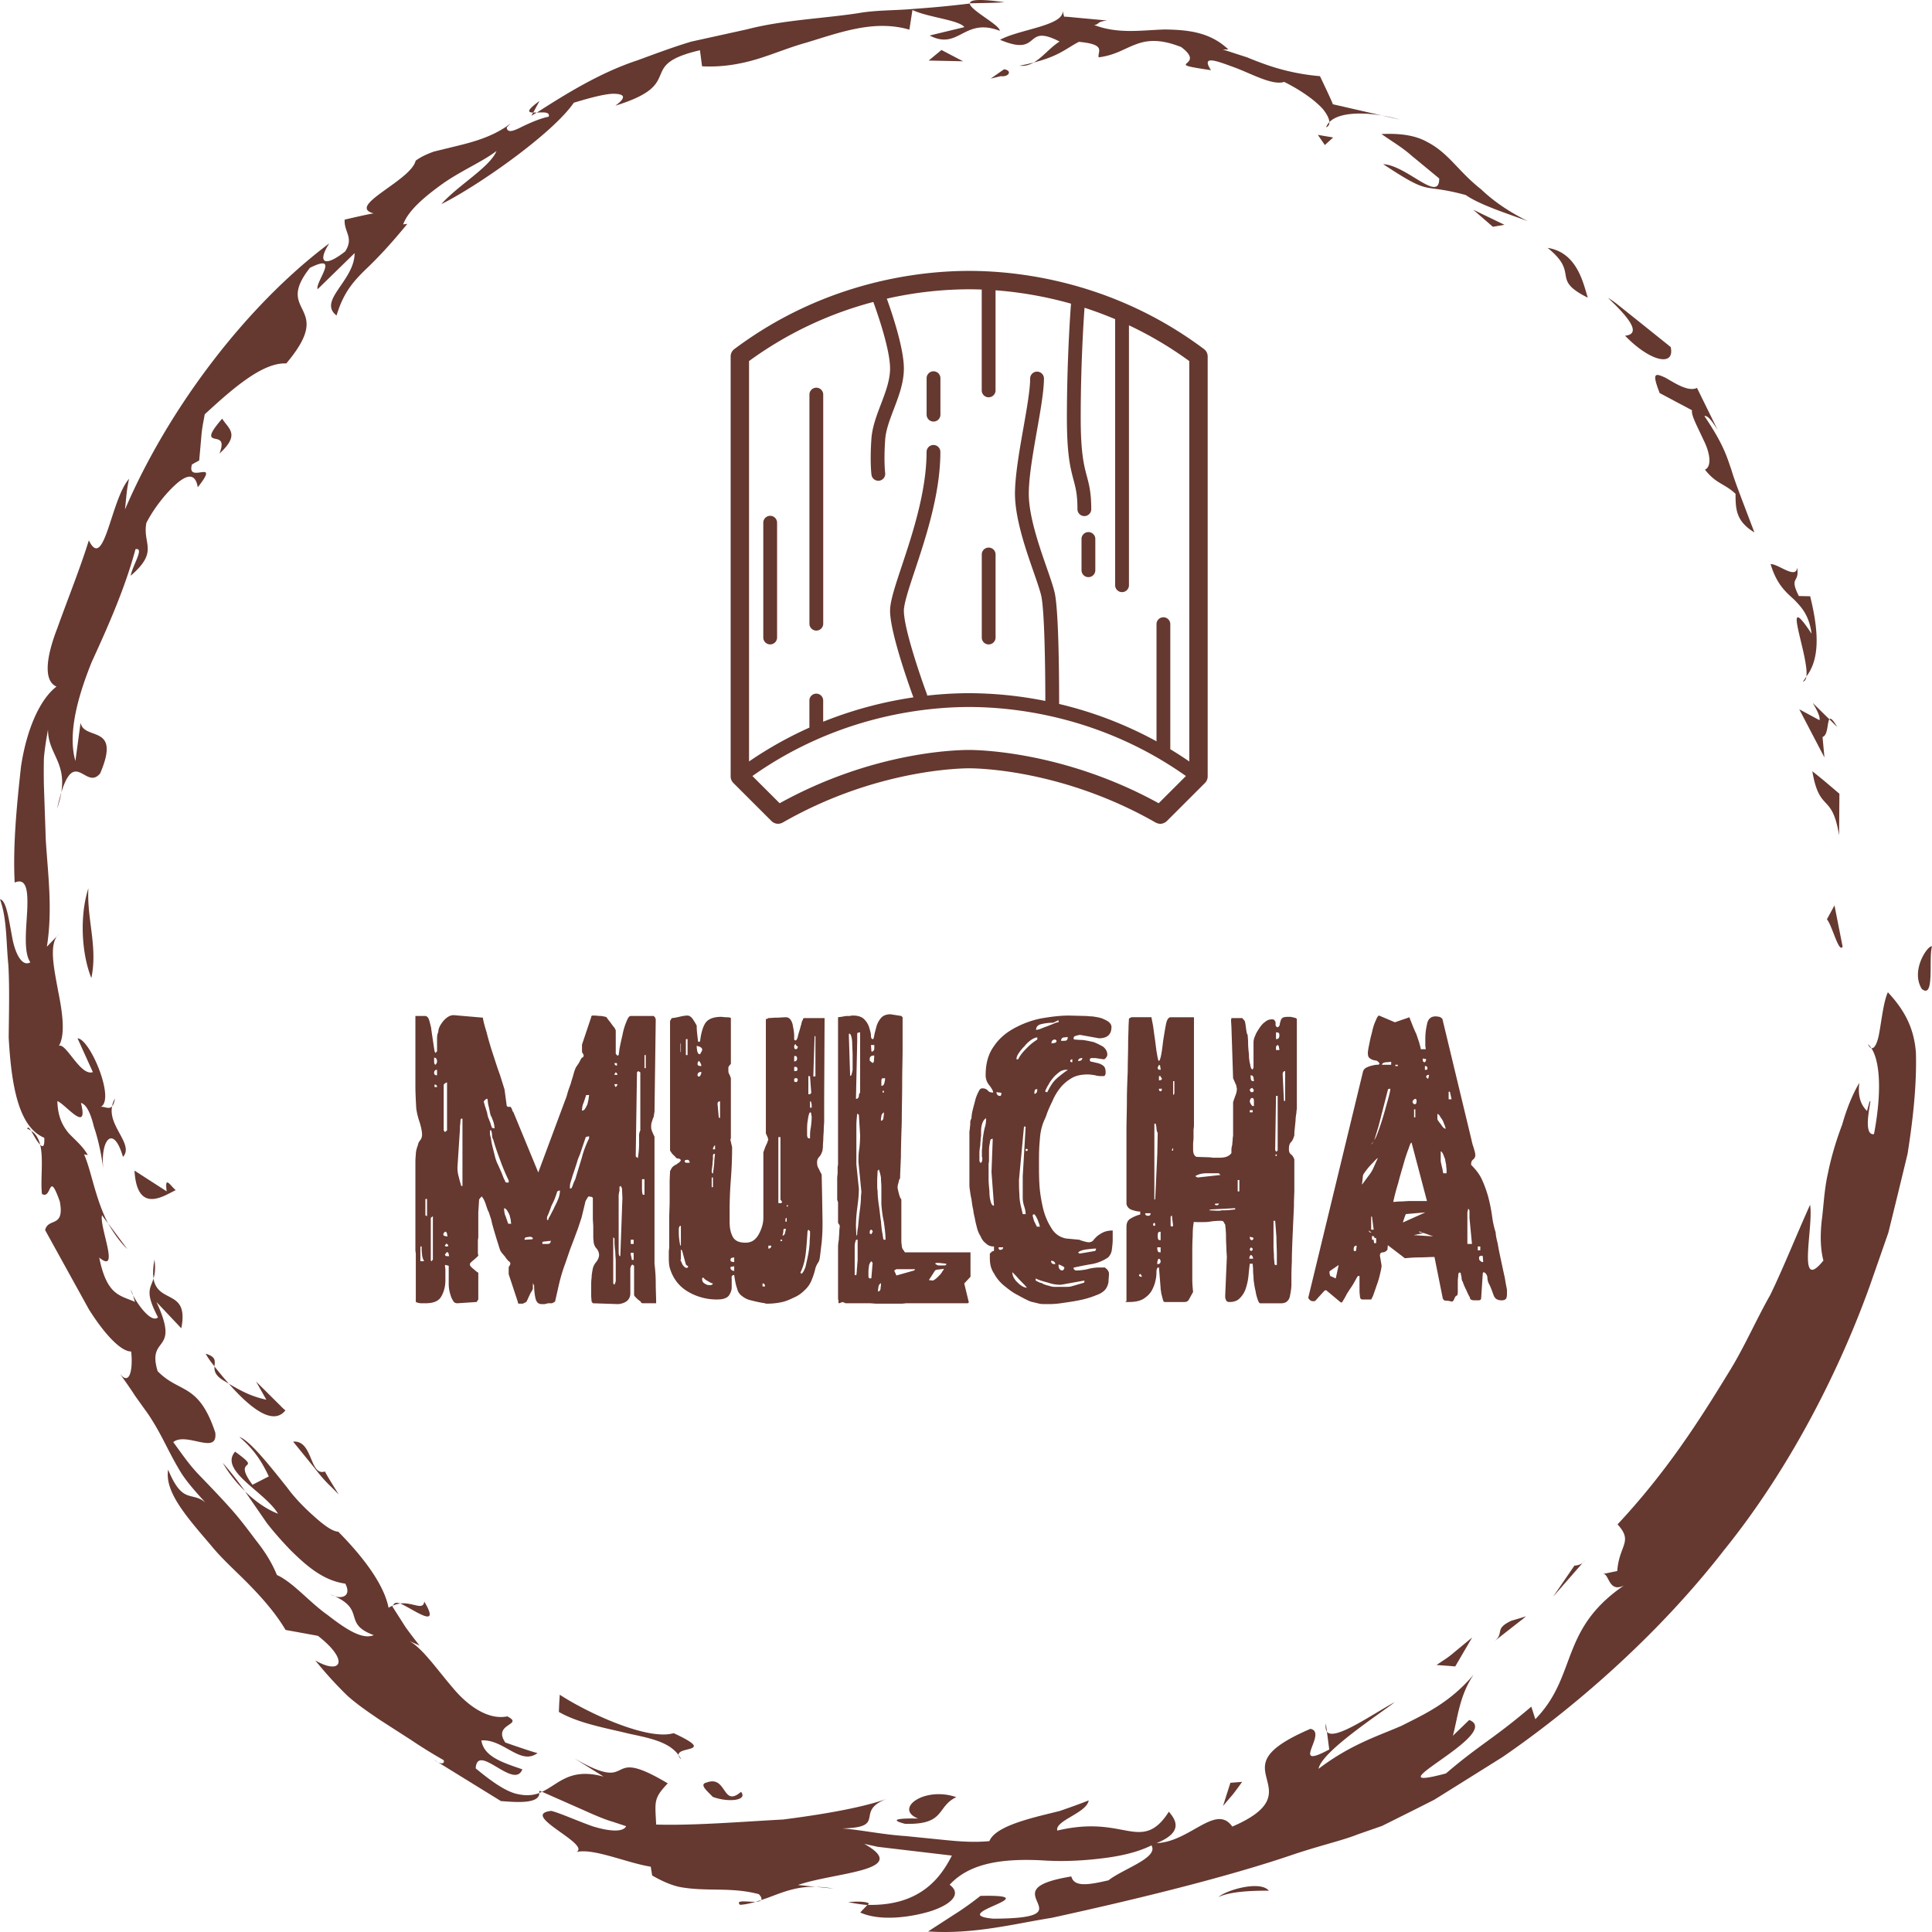
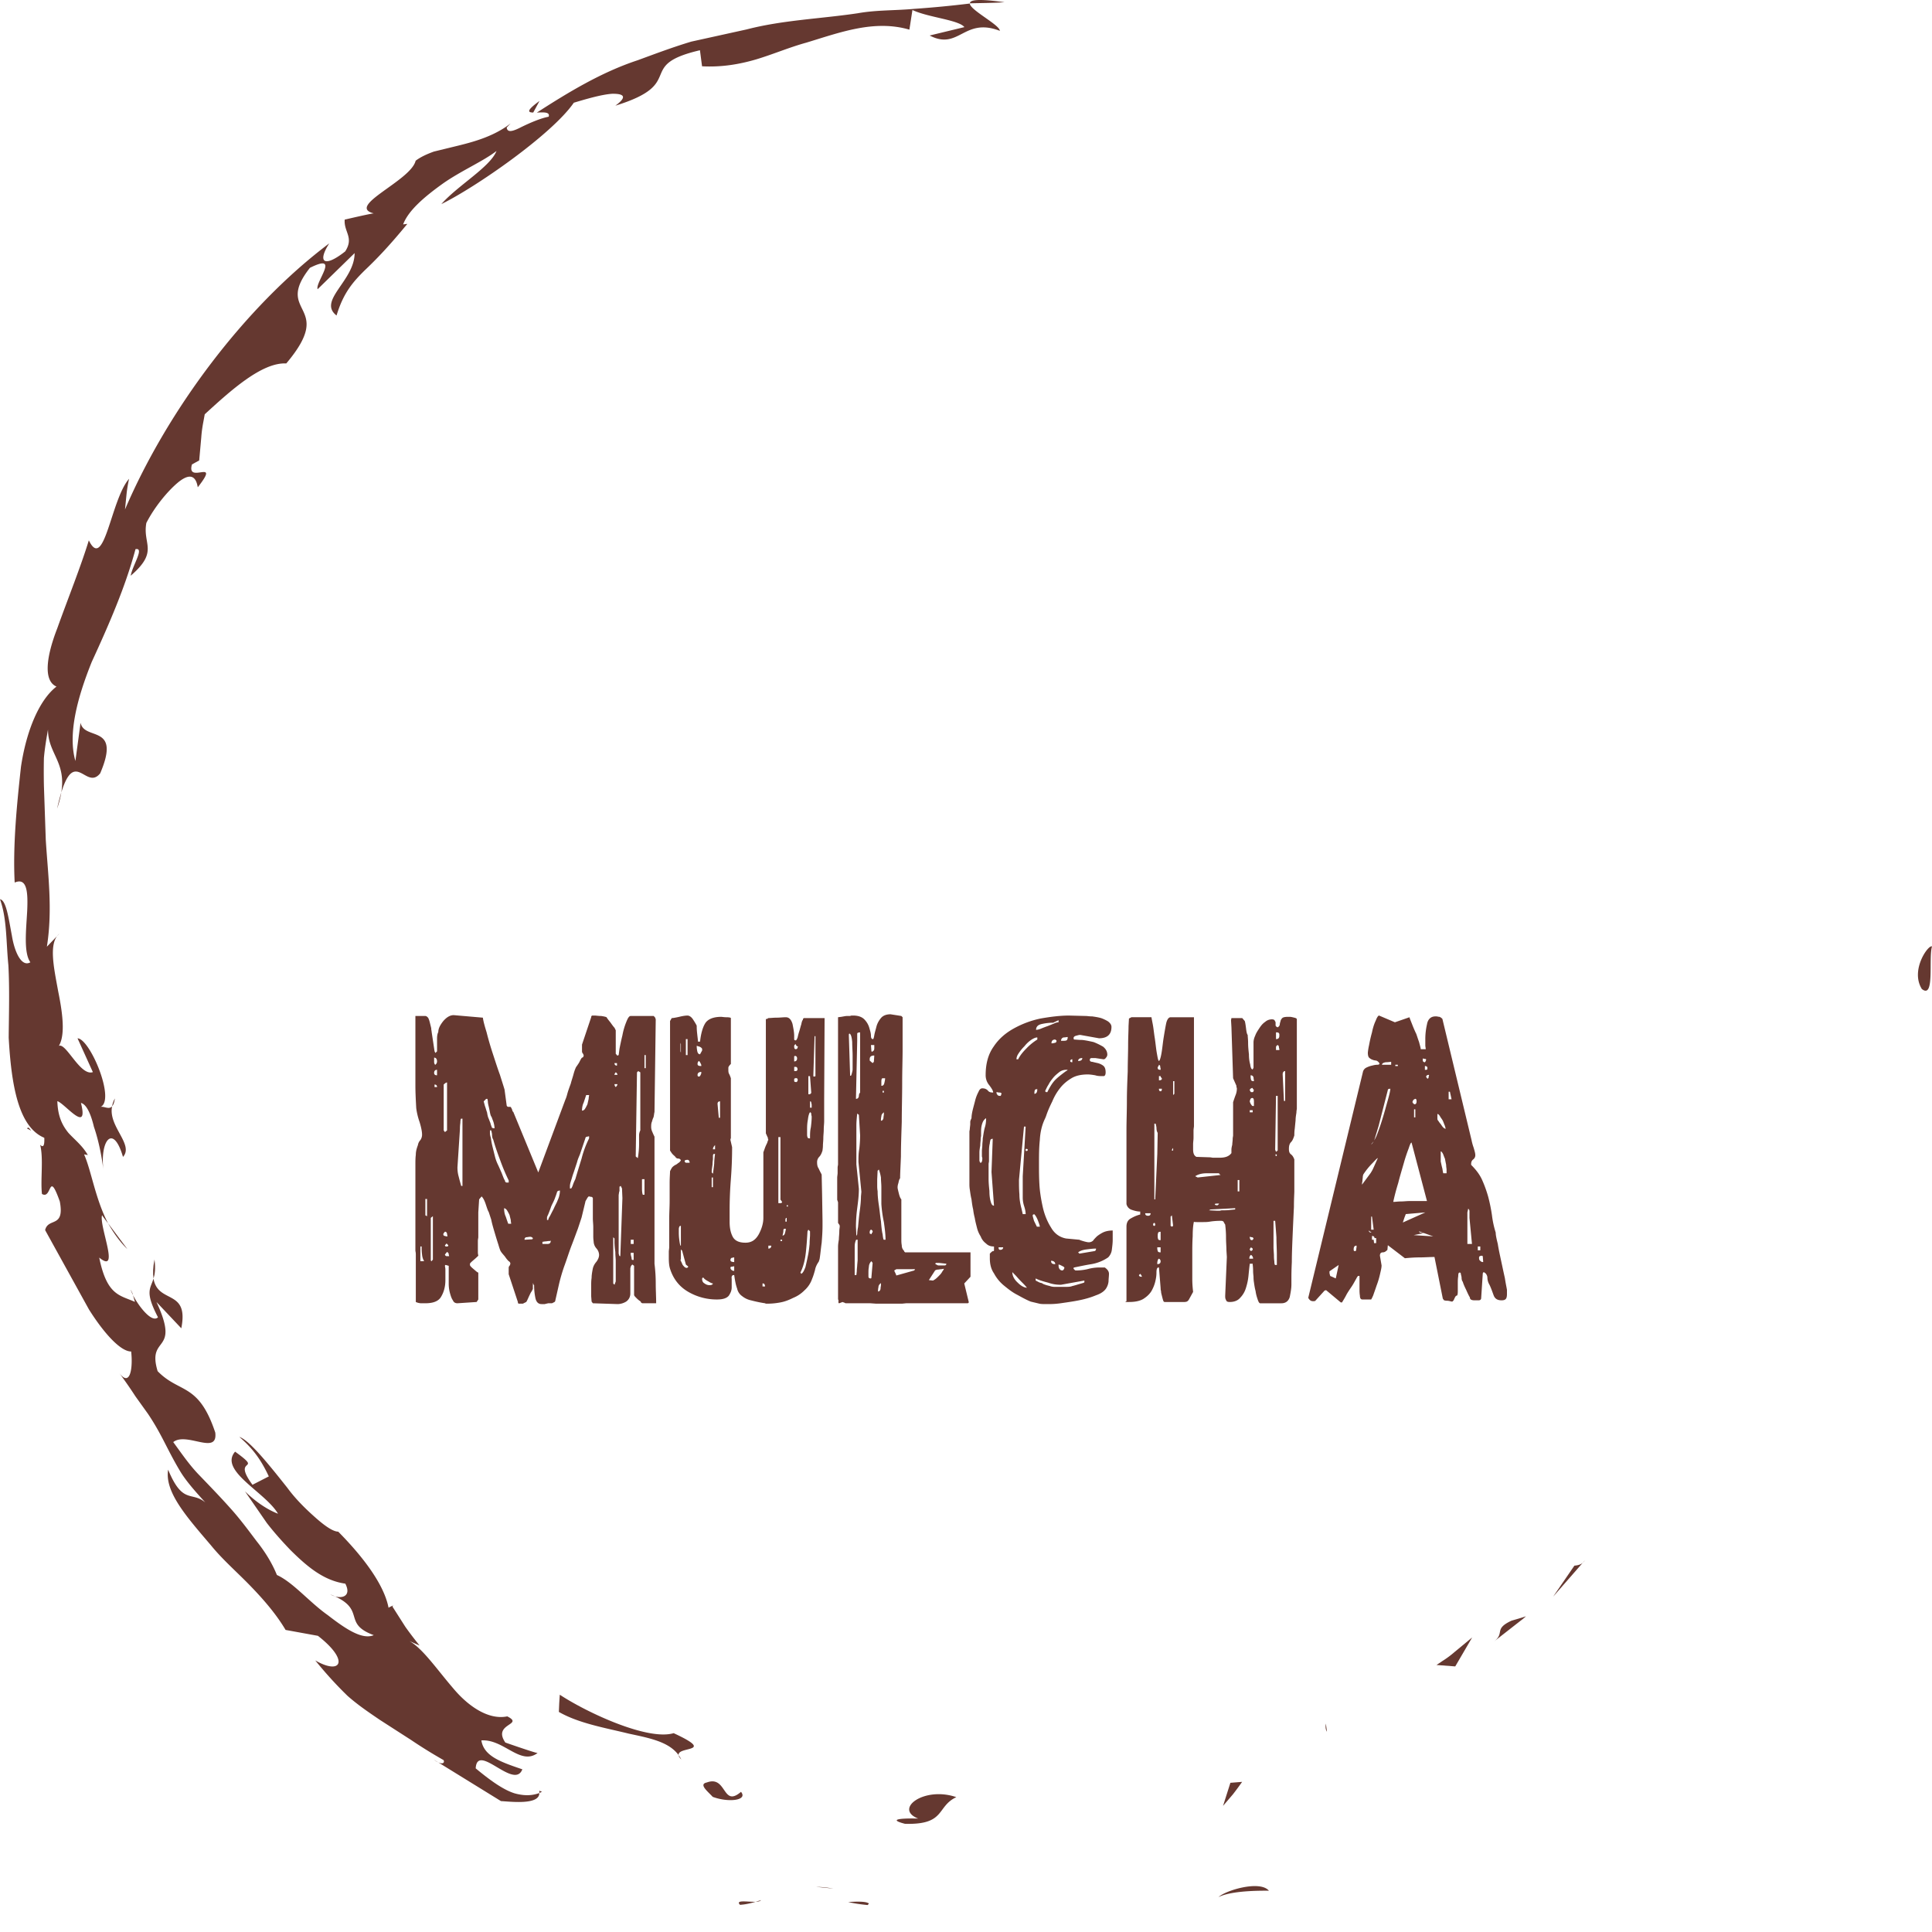
<svg xmlns="http://www.w3.org/2000/svg" width="120" height="120" viewBox="0 0 120 120" fill="none">
-   <path d="M74.968 48.444l.003-.01a.568.568 0 00.04-.206V22.14a.57.57 0 00-.228-.457c-5.64-4.226-11.56-4.857-14.586-4.857-3.027 0-8.946.631-14.587 4.857a.57.57 0 00-.228.457v26.087c0 .073.015.144.04.208l.003.008c.029.07.071.134.124.187l2.374 2.371c.003.004.008.005.011.008.05.047.106.085.168.111l.025.01a.57.57 0 00.189.036c.004 0 .007.003.01.003.006 0 .01-.003.015-.003a.563.563 0 00.189-.037c.009-.003.017-.008.026-.012.019-.008.038-.014.055-.024 5.71-3.277 11.001-3.372 11.586-3.372.582 0 5.857.095 11.586 3.372.015.009.031.012.047.02l.047.019a.566.566 0 00.19.037.566.566 0 00.235-.055.562.562 0 00.167-.112h.001l2.375-2.372v-.001a.57.57 0 00.123-.185zM54.244 18.755c.266.731 1.04 2.957 1.04 4.133 0 .729-.29 1.49-.571 2.226-.263.69-.535 1.404-.587 2.123-.102 1.436-.001 2.219.003 2.251a.428.428 0 00.85-.112c-.001-.008-.094-.74.002-2.078.043-.593.28-1.218.533-1.88.308-.808.627-1.644.627-2.53 0-1.276-.751-3.485-1.06-4.337a23.427 23.427 0 015.116-.583c.24 0 .504.006.78.016v6.263a.428.428 0 00.858 0v-6.216c1.322.098 2.93.335 4.69.831 0 .006-.004.01-.004.016-.002.031-.254 3.183-.254 7.08 0 2.294.218 3.115.41 3.84.137.515.245.923.245 1.828a.429.429 0 00.858 0c0-1.017-.133-1.518-.274-2.048-.179-.674-.381-1.438-.381-3.62 0-3.355.187-6.147.237-6.842.621.2 1.256.435 1.902.708v16.545a.429.429 0 00.857 0V20.206a22.888 22.888 0 013.748 2.221v24.87a24.04 24.04 0 00-1.18-.762V38.74a.429.429 0 00-.856 0v7.305a24.21 24.21 0 00-6.049-2.321c.002-1.294-.012-5.815-.284-6.944-.094-.39-.276-.917-.489-1.526-.483-1.389-1.145-3.29-1.111-4.706.025-1.067.272-2.467.51-3.821.222-1.26.432-2.449.432-3.236a.429.429 0 00-.857 0c0 .712-.204 1.866-.419 3.088-.244 1.385-.496 2.818-.523 3.949-.037 1.57.654 3.557 1.16 5.007.204.588.38 1.096.464 1.445.216.9.26 4.651.26 6.557a24.391 24.391 0 00-4.73-.482c-.719 0-1.605.038-2.609.15-.004-.028-.003-.055-.013-.082-.399-1.072-1.434-4.093-1.434-5.186 0-.455.318-1.41.686-2.516.667-2.008 1.581-4.757 1.581-7.353a.428.428 0 00-.857 0c0 2.457-.889 5.13-1.538 7.083-.423 1.273-.729 2.192-.729 2.786 0 1.356 1.215 4.738 1.449 5.378-1.658.243-3.58.699-5.604 1.513v-1.345a.429.429 0 00-.856 0v1.711a23.877 23.877 0 00-3.749 2.102v-24.87a23.024 23.024 0 017.72-3.671zM48.425 49.89l-1.692-1.69c5.248-3.71 10.655-4.287 13.464-4.287 2.808 0 8.215.576 13.463 4.287l-1.692 1.691c-5.837-3.213-11.17-3.31-11.771-3.31-.983 0-6.081.165-11.772 3.31z" fill="#653830" />
-   <path d="M50.703 39.167a.428.428 0 00.429-.428v-14.23a.428.428 0 00-.857 0v14.23c0 .236.192.428.428.428zM67.604 35.848a.429.429 0 00.428-.428v-1.963a.429.429 0 00-.857 0v1.963c0 .236.192.428.429.428zM61.409 40.026a.429.429 0 00.428-.428V34.44a.428.428 0 00-.857 0v5.16c0 .236.192.427.429.427zM57.983 26.184a.428.428 0 00.428-.428v-2.265a.428.428 0 00-.857 0v2.265c0 .236.192.428.428.428zM47.837 40.025a.428.428 0 00.429-.428v-7.13a.428.428 0 00-.857 0v7.13c0 .236.192.428.428.428zM1.936 70.242c.152.262.37.685.562.857-.107-.38-.26-.68-.562-.857zM33.01 7.19l.33-.202h-.224l-.106.202z" fill="#653830" />
  <path d="M33.12 6.99l.39-.72c-.843.614-.72.715-.39.72zM6.714 75.983c.335.586.722 1.142 1.196 1.599l-1.196-1.6zM6.964 68.712c.077-.087.133-.23.172-.482a1.412 1.412 0 00-.172.482zM47.272 118.022c-.115.034-.224.069-.334.101.163-.006.277-.035.334-.101zM52.684 118.139c.438.1.825.15 1.206.187l.083-.092c-.19-.164-.918-.117-1.288-.095zM50.686 117.195l1.073.108a6.874 6.874 0 00-1.073-.108zM82.42 107.56l-.068-.504c-.036.245-.005.402.069.504zM45.963 118.312c.338-.02.655-.096.972-.188-.504.014-1.282-.139-.972.188zM1.686 70.104c.1.03.167.08.244.128-.108-.17-.197-.262-.244-.128zM8.256 80.437l-.022-.095c-.178-.384-.13-.227.022.095zM60.242.206c.715-.02 1.432-.017 2.15-.067-1.64-.231-2.148-.15-2.15.067z" fill="#653830" />
  <path d="M29.546 109.836c.096-1.641 2.396 1.382 2.897.059-1.348-.457-2.387-.816-2.545-1.795 1.393-.097 2.426 1.592 3.496.779-.02.049-2.007-.647-2.007-.647-.823-1.201 1.206-1.078.12-1.625-1.128.234-2.388-.577-3.372-1.76-1.003-1.167-1.882-2.458-2.706-2.918l.634.279s-.464-.566-.887-1.165l-.795-1.247c0-.045.04-.044.047-.076-.097.039-.195.075-.294.14-.273-1.405-1.506-3.087-3.126-4.726-.318-.005-.8-.334-1.368-.832-.565-.497-1.243-1.14-1.794-1.894-1.16-1.461-2.34-2.937-2.98-3.161.77.67 1.297 1.315 1.83 2.455l-1.014.52c-1.34-1.823.76-.726-1.08-2.057-1.025 1.183 1.876 2.509 2.666 3.856-.615-.237-1.335-.689-2.053-1.391l1.35 1.956c.472.613.981 1.175 1.483 1.699 1.032 1.02 2.056 1.89 3.399 2.078.439.842-.317 1.015-.934.666 2.338.922.67 1.787 2.702 2.533-.716.304-1.746-.382-2.855-1.242-1.155-.814-2.145-2.03-3.162-2.495-.306-.755-.745-1.454-1.276-2.12-.512-.68-1.038-1.393-1.645-2.06-.6-.673-1.24-1.333-1.873-1.992-.641-.652-1.136-1.393-1.644-2.082.825-.657 2.786.853 2.61-.593-1.039-3.12-2.221-2.413-3.58-3.812-.685-2.274 1.447-1.022-.07-4.294l1.54 1.631c.489-2.47-1.45-1.486-1.727-3.087-.18.629-.564.791.28 2.404-.402.391-1.247-.768-1.55-1.371 0 0 .113.42.124.416-.956-.427-1.744-.394-2.225-2.754 1.332 1.088-.027-1.97.178-2.637-.018.007.374.515.374.515-.796-1.524-1.044-3.29-1.492-4.288l.232.039c-.332-.579-.795-.93-1.205-1.376-.369-.454-.66-1.01-.687-1.969.462.136 1.964 2.099 1.466.11.344.085.615.68.804 1.48.272.785.483 1.777.592 2.695-.223-1.845.604-2.924 1.215-.822.696-.775-.942-1.9-.675-3.146-.217.253-.554-.067-.795.066 1.1-.256-.56-4.264-1.353-4.285l.952 2.098c-.87.309-1.877-2.384-2.25-1.445.576-.6.403-2.06.1-3.553-.272-1.492-.62-3.027.067-3.598l-.773.807c.367-2.321.067-4.455-.069-6.645l-.115-3.34c-.011-.57-.014-1.151 0-1.74.05-.581.148-1.166.253-1.765-.002 1.72 1.52 2.142.565 4.918.971-4.327 1.72-1.01 2.677-2.196 1.325-3.098-.997-2-1.218-3.143l-.322 2.376c-.473-1.66.1-3.878 1.015-6.153 1.035-2.25 2.09-4.65 2.718-7.004.581-.115-.182.997-.298 1.65 1.774-1.53.722-1.938.973-3.281.51-.994 1.309-1.955 1.932-2.484.629-.527 1.12-.592 1.261.272 1.48-1.89-.723-.137-.362-1.42l.451-.248.13-1.444c.025-.37.083-.723.134-.983l.08-.44c1.619-1.483 3.557-3.238 5.064-3.157 3.12-3.699-.823-3.031 1.469-5.939 1.938-.967.308.896.478 1.328l2.298-2.243c0 1.716-2.315 2.957-1.122 3.876.423-1.41 1.027-2.087 1.736-2.792.73-.693 1.502-1.487 2.66-2.899l-.26.032c.323-.872 1.346-1.733 2.475-2.541 1.138-.799 2.49-1.373 3.324-2.02-.395 1.001-2.395 2.133-3.426 3.3 2.112-1.03 6.866-4.319 8.228-6.297.656-.195 1.686-.507 2.37-.554.698-.014 1.012.156.21.738 4.506-1.391 1.175-2.49 5.254-3.443l.131.997c1.191.063 2.283-.115 3.34-.423C48 3.38 49.021 2.94 50.078 2.65c2.091-.633 4.22-1.446 6.406-.808L56.673.62c.966.464 2.871.61 3.227 1.064l-2.158.521c1.822.95 2.12-1.157 4.36-.29.001-.368-1.854-1.29-1.865-1.696a66.357 66.357 0 01-3.483.333c-1.157.106-2.325.065-3.471.27-2.293.344-4.644.418-6.91 1.006l-3.432.756c-1.123.336-2.224.75-3.328 1.156-2.24.738-4.284 1.973-6.27 3.254.388-.02.843-.056.735.256-.52.098-1.185.393-1.69.638-.498.256-.88.39-.915.03l.244-.252c-.984.76-2.136 1.103-3.225 1.372l-1.538.375c-.448.161-.838.342-1.138.57-.297 1.25-4.372 2.836-2.589 3.274-.022-.037-1.817.384-1.817.384-.063.764.591 1.104.032 1.973-1.32 1.045-1.744.67-.991-.498-5.25 3.94-10.045 10.363-12.687 16.528l.097-.963c.05-.483.156-.942.156-.942-1.128 1.27-1.537 5.807-2.5 3.823-.489 1.607-1.328 3.697-1.962 5.47-.683 1.756-.875 3.26-.046 3.612-1.056.814-1.868 2.705-2.207 4.987-.251 2.298-.512 4.893-.39 7.186.773-.332.83.603.776 1.77-.062 1.166-.231 2.586.198 3.182-.537.322-.982-.615-1.149-1.663C.536 57.06.389 55.91 0 55.854c.436 1.213.373 2.616.52 4.093.081 1.476.033 3.03.02 4.505.164 2.93.6 5.549 2.211 6.218.024.563-.092.597-.256.435.216.869.011 2.145.11 3.053.637.382.388-1.557 1.11.468.314 1.678-.725.978-.912 1.778l2.723 4.93c.96 1.523 1.982 2.617 2.62 2.609.114.992-.047 2.224-.72 1.362.39.532.71.998.983 1.42l.779 1.087c.44.655.734 1.202 1.021 1.758.287.555.567 1.12.976 1.803.409.683 1.068 1.407 1.957 2.37-1.089-1.453-1.66.052-2.699-2.458-.226 1.397 1.171 2.95 2.666 4.705.727.897 1.663 1.7 2.489 2.561.829.858 1.583 1.747 2.14 2.687l2.009.366c1.998 1.555 1.438 2.459-.166 1.527.7.866 1.37 1.585 2.013 2.209.673.591 1.354 1.044 2 1.485.657.423 1.288.83 1.932 1.243.632.428 1.293.838 2.026 1.256.099.217-.15.318-.604-.026l4.168 2.572c.553.026 2.395.265 2.381-.501-.408.15-.884.198-1.532.019-.635-.197-1.4-.704-2.419-1.552z" fill="#653830" />
  <path d="M33.494 111.361l.173-.064-.17-.076c.017.059-.002.095-.003.14zM9.597 78.229c-.102.504-.105.883-.06 1.182.08-.265.132-.602.06-1.182z" fill="#653830" />
-   <path d="M76.54 113.453c-1.017-1.455-2.629.953-4.704 1.027 1.797-.723 1.1-1.54.765-1.953-.868 1.364-1.624 1.358-2.621 1.179-1.006-.181-2.244-.496-4.312-.005-.148-.633 1.832-1.087 1.952-1.876-.54.22-1.162.436-1.797.658-.642.161-1.3.312-1.905.488-1.209.35-2.216.772-2.467 1.385-.995.094-1.918.014-2.778-.071l-2.405-.242c-1.5-.1-2.772-.386-3.966-.476 2.886-.059.687-1.073 2.818-1.85-1.447.526-3.825.958-6.477 1.296-2.603.139-5.543.384-7.888.314-.066-1.426-.181-1.615.721-2.558-4.135-2.474-1.799.759-5.805-1.554l1.82 1.134c-2.115-.579-2.795.474-3.825.942l2.585 1.142c.644.29 1.289.572 1.8.718l.838.276c-.183.402-1.112.313-2.094.003-.968-.343-2.02-.822-2.553-.952-2.033.226 2.472 2.048 1.566 2.555 1.037-.26 3.137.679 4.611.911l.088.546c.602.347 1.164.595 1.72.716.562.103 1.1.134 1.63.148 1.064.029 2.094-.015 3.273.295.181.189.194.297.136.367.945-.283 1.938-.867 3.412-.822l-1.115-.113c2.266-.795 7.127-.873 4.115-2.556l.838.184 1.87.221 2.738.323c-.628 1.225-1.85 3.148-5.245 3.062l-.448.475c1.221.549 3.065.31 4.34-.072 1.284-.409 2.004-1.07 1.213-1.652 1.267-1.379 3.34-1.629 5.69-1.519 1.177.085 2.401.04 3.583-.099 1.18-.129 2.317-.36 3.264-.827.456.771-1.741 1.442-2.67 2.169-1.236.285-2.136.438-2.308-.24-2.645.435-2.35 1.029-2.11 1.597.237.551.387 1.017-2.743 1.025-3.036-.278 3.655-1.513-.794-1.415 0 0-.78.629-1.594 1.137-.828.537-1.657 1.072-1.657 1.072 2.855.195 5.412-.49 7.648-.84 6.182-1.349 11.28-2.67 14.849-3.876 1.775-.608 3.254-.933 4.203-1.318l1.498-.521 2.125-1.061 1.115-.564 1.25-.779 2.992-1.873c4.257-2.922 9.544-7.422 13.76-12.855 4.325-5.354 7.331-11.61 9.052-16.415.423-1.21.81-2.317 1.152-3.3.249-1.01.464-1.89.642-2.615.352-1.451.551-2.28.551-2.28.449-2.815.559-4.76.52-6.267-.109-1.513-.68-2.633-1.742-3.77-.261.552-.381 1.658-.528 2.477-.134.82-.431 1.334-.718.74.755.654.918 2.782.382 5.595-.834.123.005-2.648-.293-1.961l-.139.52c-.373-.364-.587-.893-.477-1.748-.429.724-.788 1.62-1.064 2.594-.364.958-.678 1.99-.886 3.025-.236 1.025-.268 2.086-.393 2.996-.094.92-.067 1.76.112 2.424-1.683 2.09-.598-2.085-.829-3.462-.899 2-1.633 3.86-2.462 5.578-.941 1.666-1.654 3.344-2.624 4.887-1.894 3.103-3.888 6.188-6.872 9.386.998 1.087.094 1.279-.017 2.895l-.903.187c.456-.103.31 1.555 1.746.434-4.533 2.837-3.21 5.787-5.933 8.584l-.249-.78c-2.367 2.017-3.221 2.365-5.301 4.149-4.953 1.322 3.623-2.464 1.446-3.321l-1.018.98c.29-1.047.406-2.507 1.291-3.795-1.497 1.759-3.014 2.435-4.484 3.179-1.53.663-3.153 1.159-5.149 2.669.19-1.075 3.82-3.421 4.735-4.142-1.398.754-3.785 2.452-4.216 1.832l.145 1.11c-2.526 1.359-.053-1.064-1.168-1.282-3.009 1.292-2.965 2.111-2.733 3.029.211.863.631 1.86-2.12 3.042zM13.835 90.864c.43.735.908 1.292 1.386 1.755-.435-.6-.883-1.195-1.386-1.755zM24.422 99.721c.148-.067.293-.108.44-.12-.236-.089-.39-.058-.44.12zM26.352 99.475c-.072.583-.692.033-1.493.118.832.368 2.564 1.685 1.493-.118zM113.473 57.1c.328.385.742 2.126.975 1.697l-.505-2.563-.47.866zM114.229 51.88l.02-2.58-.837-.71c-.415-.35-.845-.686-.845-.686.447 2.632 1.22 1.287 1.662 3.975zM113.629 44.676l.483.482c-.281-.488-.409-.572-.483-.482zM113.013 44.733l-1.257-.677 1.563 2.992-.118-1.274c.353-.105.286-.935.427-1.095l-1.036-1.017c.161.27.489.826.421 1.071zM112.196 42.024c-.077.103-.131.224-.222.309.13-.014.197-.131.222-.31zM111.624 35.25c-.059.762-1.18-.235-1.649-.214.372 1.245.931 1.727 1.457 2.2.473.492.931.968 1.09 2.128-1.977-2.993-.142 1.415-.325 2.654.703-.924.887-2.365.235-4.983l-.705-.015c-.621-1.259.061-.752-.103-1.77zM103.087 24.415l2.011 1.07c-.081.284.372 1.092.728 1.878.387.767.509 1.619.07 1.808.714.901 1.18.83 1.902 1.5-.002 1.03.062 1.716 1.171 2.4-.879-2.318-1.21-3.151-1.443-3.934-.272-.763-.446-1.493-1.663-3.298.233-.052.531.41.825.867l-1.285-2.611c-.563.262-1.406-.326-1.971-.64-.612-.277-.86-.35-.345.96zM100.936 20.851c1.551 1.612 3.109 1.958 2.834.704l-1.942-1.557-1.323-1.056c-.356-.29-.632-.442-.632-.442 1.032.975 2.228 2.239 1.063 2.351zM98.62 18.49c-.295-.96-.679-2.811-2.495-3.094 2.03 1.632.136 1.919 2.495 3.093zM85.804 8.327l.587.396c.353.237.826.54 1.255.92l1.746 1.442c.016 1.552-1.994-.805-3.48-.89 3.111 2.057 2.238 1.136 5.127 1.918.886.616 2.572 1.148 3.85 1.62-1.333-.667-2.216-1.329-2.89-1.97-.722-.568-1.224-1.13-1.715-1.64-.492-.51-.975-.965-1.648-1.31-.657-.368-1.55-.55-2.832-.486zM92.723 14.084l.72-.121-1.94-.938 1.22 1.06zM76.294 3.07c-1.138-1.084-2.52-1.215-3.925-1.239-1.426.036-2.9.303-4.409-.279.344-.037.126-.2.81-.278L67.43 1.15l-.918-.086c-.25-.028-.417-.028-.417-.028l-.092-.35c.063.911-2.715 1.14-3.888 1.786 2.603 1.105 1.425-1.068 3.696.108-.606.387-1.062.992-1.611 1.303 1.594-.401 2.048-.894 2.812-1.284 1.74.16 1.147.602 1.227.962.984-.121 1.544-.511 2.225-.773.681-.27 1.493-.425 2.906.137 1.67 1.259-1.383.95 1.847 1.436-.592-.903.194-.642 1.312-.226 1.126.392 2.475 1.198 3.237.952 1.1.552 1.936 1.171 2.401 1.688.449.558.534 1.006.202 1.134.376-1.069 2.707-1.024 4.564-.484l-4.15-.95c.023-.033-.798-1.744-.798-1.744a13.57 13.57 0 01-3.122-.64 20.24 20.24 0 01-1.399-.528l-1.514-.49.343-.003zM64.2 3.884c-.28.069-.523.139-.882.195.34.044.619-.047.883-.195zM82.807 8.539l-.954-.162.436.631.518-.47zM62.16 4.731c.518.066.726-.362.2-.426l-.822.576.622-.15zM59.814 3.805l-1.338-.7-.795.656 2.133.044zM13.63 28.173c1.323-1.209.553-1.54.17-2.17-.908 1.043-.738 1.177-.47 1.24.268.065.636.068.3.93zM5.673 60.747c.41-1.925-.29-3.655-.183-5.573-.55 1.692-.433 4.041.183 5.573zM10.913 73.925c-.386-.348-.688-.917-.56.072l-2-1.29c.165 2.802 1.914 1.499 2.56 1.218zM17.727 87.6s-.13-.099-.291-.269l-.62-.616-.91-.905.638 1.131c-.871-.203-1.376-.432-2.335-.997 1.297 1.468 2.735 2.649 3.518 1.657zM12.773 84.079c.136.256.331.52.548.787.025-.341.116-.583-.548-.787zM13.879 85.743l.335.2a23.25 23.25 0 01-.891-1.069c-.019.248.023.55.556.87zM18.207 89.542l1.37 1.689c.327.434.688.838.99 1.115l.477.482s-.89-1.402-.85-1.432c-.988.325-.735-1.957-1.987-1.854z" fill="#653830" />
  <path d="M34.77 105.262s-.02.272-.036.543l-.022.526c1.252.719 2.921.996 4.345 1.349 1.451.309 2.728.554 3.26 1.607-.95-.988 2.537-.242-.474-1.637-1.62.482-5.395-1.283-7.073-2.388zM43.903 110.712c-.531.11.064.559.364.893.982.369 2.2.223 1.758-.311-1.168 1.01-.867-1.043-2.122-.582zM57.031 112.954c-.839-.022-2.024.014-.821.326 2.546.072 1.936-1.065 3.188-1.656-1.998-.69-3.904.733-2.367 1.33zM78.813 117.436c-.547-.664-2.689-.026-3.128.396.673-.341 2.068-.408 3.128-.396zM77.15 110.675l-.728.058-.456 1.433.61-.714c.296-.376.574-.777.574-.777zM90.388 103.504l1.05-1.798-1.08.893a6.104 6.104 0 01-.772.573l-.363.243 1.165.089zM92.815 101.941l.991-.775.681-.532c.19-.139.3-.254.3-.254.015.021-.903.283-.903.283-1.122.521-.406.76-1.07 1.278zM98.44 96.917c-.183.271-.422.304-.652.329l-1.32 1.925 1.971-2.254zM119.368 61.427c.818.658.406-1.88.632-2.641-.206-.14-1.369 1.455-.632 2.64zM35.114 68.303c.026-.052.078-.182.13-.391.051-.183.129-.392.206-.601.052-.21.13-.418.182-.627.051-.183.103-.314.155-.418.026-.026.077-.105.18-.262.078-.156.13-.26.182-.313.052 0 .103-.052.103-.157l-.051-.104c-.052-.053-.052-.105-.052-.157v-.392l.57-1.698c0-.052.025-.105.077-.105h.155c.078 0 .207.026.388.026.181.027.285.053.337.079.025.052.103.157.232.313.13.183.207.288.26.34l.077.157v1.463l.077.078v.026h.052s.026-.026.052-.026l.051-.392c.052-.261.104-.522.182-.836a4.17 4.17 0 01.233-.81c.103-.26.18-.392.284-.392H40.6l.078.079c.026.052.051.104.051.157l-.077 5.721-.026.13c0 .079-.026.131-.026.183a1.275 1.275 0 00-.103.288c-.052.104-.052.235-.052.34 0 .104.026.208.077.313a3.7 3.7 0 00.13.287v7.89c.051.418.077.81.077 1.228 0 .418.026.81.026 1.228h-.828c-.026 0-.051 0-.077-.026-.052-.026-.052-.053-.052-.079-.078-.052-.155-.104-.259-.209-.103-.104-.155-.156-.155-.209v-1.802l-.103-.079c-.052.026-.078.079-.104.13l-.026.105v1.568a.596.596 0 01-.258.496 1.066 1.066 0 01-.518.157l-1.552-.052-.078-.105-.026-.34v-.574c0-.21 0-.392.026-.549 0-.156.026-.34.078-.6a.964.964 0 01.207-.392c.103-.131.18-.288.18-.445a.631.631 0 00-.155-.391.69.69 0 01-.18-.392c0-.053-.026-.183-.026-.366v-.575c0-.183-.026-.366-.026-.548v-1.255c-.026-.052-.052-.078-.104-.078s-.103-.026-.13-.026c-.05 0-.077.052-.129.13-.051.105-.103.157-.103.21l-.233.966-.233.706c-.13.34-.258.705-.414 1.097-.155.418-.284.836-.44 1.254a10.84 10.84 0 00-.336 1.175l-.207.915c0 .052-.026.078-.052.104l-.155.079h-.233c-.129.026-.207.052-.232.052h-.182c-.207 0-.336-.13-.388-.392a3.924 3.924 0 01-.077-.731v-.053c-.026-.026-.052-.052-.052-.078v-.052c-.026 0-.026.13-.026.365l-.078.157c-.051.053-.103.183-.18.34-.078.183-.13.287-.156.313l-.207.105h-.233c-.051 0-.077-.026-.077-.105l-.57-1.724v-.392c0-.026 0-.078.052-.13a.443.443 0 00.052-.131.176.176 0 00-.104-.157 1.695 1.695 0 01-.232-.287c-.13-.157-.207-.235-.233-.288-.052-.052-.104-.209-.181-.47-.078-.235-.156-.496-.233-.757-.078-.262-.155-.523-.207-.784l-.155-.47c-.052-.079-.104-.236-.181-.47-.078-.236-.156-.392-.26-.497l-.154.183-.052.81v1.541c0 .052-.026.13-.026.235v.706c0 .104.026.182.026.209-.052.052-.13.13-.285.26-.155.132-.233.21-.233.236v.078c0 .053.078.131.233.262.155.13.233.209.285.209v1.672l-.104.156-1.19.079c-.13 0-.233-.052-.284-.183-.078-.105-.13-.261-.181-.444a2.245 2.245 0 01-.078-.601v-1.097l-.181-.053c-.052 0-.052.027-.052.079 0 .026.026.104.026.209v.653c0 .418-.104.758-.259 1.019-.155.287-.491.418-.983.418h-.285a.89.89 0 01-.31-.079v-2.952c0-.13-.026-.209-.026-.235v-5.355c0-.21 0-.392.026-.601 0-.21.052-.392.13-.601a.599.599 0 01.154-.314.585.585 0 00.104-.34c0-.182-.052-.443-.155-.783a4.14 4.14 0 01-.207-.862c-.026-.47-.052-.94-.052-1.41v-4.311h.621c.052 0 .13.052.181.13.052.105.078.21.104.314l.077.313c0 .105.026.183.026.235l.181 1.202.052.104.103-.104v-.235-.549c0-.183.026-.313.078-.418 0-.209.104-.418.31-.679.207-.235.415-.366.647-.366l1.811.157c.026.209.104.496.233.914.104.418.233.862.388 1.333.155.47.285.888.44 1.306.13.418.233.731.285.914l.13.967c0 .052.05.105.103.105h.129c.026 0 .052.052.103.156.026.105.052.157.078.157l1.552 3.762 1.682-4.52zm4.373 3.527l.129.105c.052-.314.078-.601.078-.862v-.288-.261c0-.105.025-.21.077-.314v-3.605l-.13-.078-.077.078-.078 5.225zm-3.131-1.123l-.336.993c-.052.13-.13.287-.181.496l-.207.627c-.078.209-.13.418-.182.575-.051.156-.051.26-.051.26v.158h.077s.052-.053.104-.21c.052-.156.103-.26.155-.365.13-.444.259-.862.388-1.28a6.17 6.17 0 01.466-1.254v-.13c-.052 0-.078.025-.13.025-.051 0-.103.053-.103.105zm-4.993 2.612c0 .079.051.13.103.13h.13v-.13a12.43 12.43 0 01-.518-1.228c-.155-.418-.31-.836-.44-1.306-.052-.078-.077-.183-.077-.34a1.736 1.736 0 00-.052-.235h-.078v.157c0 .052 0 .13.052.288.026.156.052.34.103.548l.156.627c.051.21.129.392.18.497.052.104.13.287.234.522.103.261.155.418.207.47zm7.114.392v.261l-.025.079-.026.183v3.579c0 .026 0 .078.026.13 0 .053.026.079.077.079l.13-3.606-.026-.6-.078-.157-.078.052zM28.413 72.51c0 .21.026.392.078.575.052.21.103.392.155.575h.078v-4.18h-.078c-.026 0-.052.105-.052.261-.026.183-.026.314-.026.392l-.155 2.377zm-.776-2.194l.13-.105v-2.978c-.052 0-.13.052-.208.13v2.848l.078.105zm10.452 9.405l.078.078.078-.209v-1.28c0-.13-.026-.313-.026-.549a5.235 5.235 0 01-.052-.574v-.262l-.078-.078v2.874zm-4.113-4.102v.157h.077s0-.052.052-.157c.052-.078.104-.183.155-.287.052-.105.13-.235.181-.366l.156-.313c.051-.131.103-.236.129-.34.026-.105.052-.209.052-.366-.104 0-.181.053-.181.105l-.078.235c-.026.052-.052.157-.103.261-.052.13-.13.261-.182.392a7.182 7.182 0 01-.155.418c-.051.13-.103.209-.103.261zm-3.933-7.21l.078.287c.052.13.077.262.13.392.025.157.05.287.103.392.051.13.077.209.103.261.026.105.052.183.078.235 0 .079.077.105.18.105 0-.13-.025-.235-.05-.34-.027-.104-.079-.209-.13-.365-.052-.053-.078-.157-.104-.288-.026-.13-.052-.261-.077-.366-.026-.104-.052-.209-.052-.313l-.026-.157h-.078l-.155.157zm-3.286 9.849c0 .026 0 .052.052.078l.078-.104V75.54l-.13.104v2.613zm4.554-3.214c0 .183.026.366.103.523.052.157.104.313.156.444h.18c0-.052-.025-.13-.025-.235l-.078-.314a2.849 2.849 0 00-.155-.287c-.052-.078-.13-.13-.181-.13zm4.838-6.06c.052 0 .13-.026.181-.105.052-.078.104-.183.155-.287.026-.105.052-.235.078-.34 0-.104.026-.183.026-.235h-.181l-.156.47c-.077.157-.103.34-.103.497zm3.777 5.224h.104v-.966h-.155v.575c0 .209.026.34.051.391zM26.11 78.335h.233a.98.98 0 01-.129-.418c-.026-.183-.026-.34-.026-.496h-.078v.914zm.415-2.795v-1.071h-.104v1.019l.104.052zm12.832 2.717v-.444h-.18v.078c0 .052.025.13.05.235 0 .105.027.13.053.13h.077zM26.964 65.874c0 .104 0 .183.026.183 0 .026 0 .052.052.078.052-.052.103-.105.103-.209 0-.157-.077-.235-.18-.235v.183zm13.066.47h.078v-.81h-.078v.81zM27.533 76.637c0 .079.026.13.104.13a.325.325 0 00.155.027c0-.052-.026-.105-.026-.183-.025-.052-.051-.105-.103-.105h-.026c-.052.053-.078.079-.078.105l-.026.026zm-.569-10.006c0 .105.052.157.181.157v-.34c-.129 0-.18.079-.18.183zm12.212 10.633h.181v-.261h-.18v.261zm-11.539.653c0 .052.052.105.104.105h.155c0-.026-.026-.079-.026-.13 0-.053-.052-.105-.104-.132l-.129.157zm0-.575c0 .053.026.079.078.079h.051c.052 0 .078-.026.078-.079l-.078-.078-.025-.026c-.026 0-.026.026-.026.026l-.078.079zm10.608-9.822c.051-.053.103-.105.103-.183h-.18c0 .078.025.13.077.183zm-.078-.758h.181a.176.176 0 00-.103-.157c-.052.052-.078.105-.078.157zm.155-.575v-.156h-.155c0 .104.052.156.155.156zM26.99 67.52h.155c0-.105-.051-.157-.155-.157v.157zm7.219 9.535l-.052.026h-.052c-.077 0-.155.026-.259.026l-.155.026v.131h.31c.13 0 .208-.052.208-.209zm-1.268-.235c-.104 0-.181.026-.259.026-.078.026-.103.078-.103.157l.44-.026c.051 0 .077-.026.077-.079-.052-.052-.103-.078-.155-.078zM47.362 79.72v.183h.155c0-.105-.052-.183-.103-.183h-.052zm-3.751-.261c0 .104.051.209.155.26a.494.494 0 00.31.105c.104 0 .181-.026.207-.104-.026 0-.13-.026-.284-.13-.156-.08-.26-.157-.31-.236-.053 0-.078.026-.078.079v.026zm6.105-.418l.052.078c.104-.052.181-.209.259-.418a15.3 15.3 0 00.155-.705c.052-.236.078-.47.104-.732 0-.235.026-.418.026-.548v-.236l-.104-.104-.052.104c-.026.418-.051.836-.103 1.307-.052.47-.155.888-.337 1.254zm-4.346-.314c0 .078.026.13.078.157.051.052.103.052.155.052v-.287l-.13.026c-.077 0-.103.026-.103.052zm-3.105-.444c.052.078.078.157.104.209.026.078.077.13.129.183l.026.026c.026 0 .026.026.026.026l.103.026h.026l.078-.078-.155-.13-.233-.863-.078-.078v.6l-.026.079zm3.105-.026c0 .052.026.104.078.104.051.026.103.026.155.026V78.1c-.052 0-.104.026-.156.026a.144.144 0 00-.077.13zm2.354-.888v.183c.104 0 .181-.053.181-.183h-.18zm-5.562-.993v.183c0 .052 0 .209.026.418.025.209.051.34.077.392h.026V76.14c-.052 0-.103.026-.103.078-.026.052-.026.105-.026.157zm6.313.627v.078h.103v-.078h-.103zm.336-.68h-.104c-.026 0-.051.053-.051.131 0 .105-.026.157-.026.183l-.026.105c.078 0 .13-.053.155-.157.026-.105.052-.21.052-.261zm.052-.679c-.052 0-.078.053-.078.105v.13h.078v-.235zm0-.783v.078h.077v-.078h-.077zm-.518-4.233v4.102h.13c.051 0 .103-.026.103-.078 0 0-.026-.026-.052-.079-.026-.026-.051-.052-.051-.078v-3.867h-.13zm-4.14 2.508v.601h.078v-.6h-.077zm0-.313l.078.078c.026-.183.052-.392.078-.627 0-.209.026-.418.052-.6h-.078c-.026 0-.052.052-.052.13v.183c0 .052-.026.157-.026.34-.026.209-.051.34-.051.418v.078zm-1.681-.705c0 .052.052.104.103.104H42.834c0-.104-.051-.183-.129-.183-.103 0-.181.026-.181.079zm1.889-.993c-.104.104-.13.183-.13.261h.13v-.261zm5.717-.68c0 .053 0 .131.026.183 0 .053.052.079.156.079 0-.235 0-.47.051-.68.026-.208.052-.444.052-.679 0-.026-.026-.078-.026-.156 0-.053-.026-.105-.078-.105-.051.052-.103.21-.129.444-.052.261-.052.47-.052.653v.262zm-5.562-1.88l.078.862h.077v-1.02c-.103 0-.155.053-.155.158zm5.744-.157v.392h.103v-.157c0-.078-.026-.13-.026-.157 0-.052-.026-.078-.078-.078zm-.104-1.568v1.124h.104l.077-.079-.078-1.045h-.103zm-.88.21v.078c0 .052.026.078.104.078h.052c.026-.026.051-.052.051-.078v-.026s.026-.026.026-.053h-.026c0-.052-.025-.078-.051-.078h-.026l-.026-.026v.026c-.078 0-.104.026-.104.078zm-6.002-.288c0 .078.026.105.078.105.051 0 .077-.027.103-.079.026-.052.052-.104.052-.157v-.052c-.155 0-.233.079-.233.183zm7.193 0v.078c0 .026.025.026.077.026l.052-.026V64.36h-.052l-.077 2.403zm-1.19-.496v.26h.103c.052 0 .103-.051.103-.104 0-.104-.051-.156-.103-.156h-.104zm-6.003-.183c0 .104.078.13.233.13v-.052c0-.026-.026-.078-.052-.13-.026-.053-.052-.105-.103-.131a.238.238 0 00-.078.183zm6.002-.47v.313c.104 0 .181-.052.181-.183 0-.104-.051-.157-.129-.157-.026 0-.052.026-.052.026zm-6.727-1.072v.993h.104v-.993h-.103zm.673.418c0 .053 0 .131.026.288.026.156.078.235.181.235l.13-.235v-.079c0-.052-.052-.104-.156-.156-.103-.026-.155-.053-.18-.053zm-1.009.34l.026.078v-.522l-.026-.079v.523zm7.063-.314c0 .131.026.183.104.183h.026l.026-.026c.026 0 .051-.026.051-.078 0 0 .026-.026.026-.052l-.026-.026c-.025 0-.051 0-.077-.053-.026-.026-.026-.052-.026-.078-.078.026-.104.078-.104.13zm-3.725 14.212h-.026c-.104 0-.155.079-.13.236v.522c0 .209-.077.366-.18.523-.13.156-.363.235-.725.235a3.509 3.509 0 01-1.785-.47c-.544-.314-.932-.784-1.139-1.438-.051-.156-.077-.365-.077-.679v-.366c0-.104.026-.209.026-.313v-1.071-.706c0-.34.026-.705.026-1.097v-1.097c0-.34.025-.575.025-.731.052-.105.104-.21.156-.262a.79.79 0 01.18-.13.542.542 0 00.156-.105.401.401 0 00.181-.183c-.026-.052-.078-.104-.155-.104-.104 0-.155-.052-.207-.13-.052-.053-.13-.105-.207-.21l-.104-.157v-8.046l.104-.183c.078 0 .233-.026.466-.078.207-.052.388-.079.517-.079.104 0 .233.079.336.235.104.157.181.288.233.392 0 .079 0 .236.026.47.026.262.052.419.052.523h.13c.05-.47.154-.862.31-1.123.155-.262.491-.418 1.009-.418.051 0 .155.026.336.026.155 0 .259.026.259.052v2.848c-.104.104-.156.183-.156.235v.104c0 .105 0 .21.052.288.052.104.078.183.104.261v3.736c-.026.026-.026.052-.026.104l.103.444c0 .68-.026 1.333-.077 1.986a24.774 24.774 0 00-.078 1.96v.678c0 .366.052.654.181.915.13.261.388.392.802.392.362 0 .621-.157.828-.523.181-.34.285-.679.285-1.019V71.57l.077-.21c.052-.156.104-.26.156-.365l.051-.157s.026-.026.026-.052c0 0-.026-.026-.026-.052v-.052l-.129-.288V63.34c0-.027 0-.053.052-.053.051 0 .077-.026.077-.052.156 0 .337-.026.544-.026.207 0 .388-.026.569-.026.207 0 .336.157.414.418.052.261.103.522.103.731v.21c0 .052.026.078.104.078.026 0 .052-.053.103-.157.026-.104.052-.235.104-.392.052-.157.077-.287.13-.444.025-.13.05-.235.103-.287 0-.027 0-.053.026-.079l.025-.026h1.294l-.026 5.016v1.385c0 .157-.026.34-.026.522 0 .183-.026.366-.026.523 0 .183-.025.34-.025.47 0 .157-.026.261-.026.313-.052.157-.104.288-.207.392a.47.47 0 00-.13.34c0 .157.026.287.104.392.052.13.13.261.18.366l.027 1.254.026 1.62v.313c0 .365-.026.705-.052 1.045-.052.365-.078.705-.13 1.019l-.051.156c-.13.183-.207.366-.233.523-.052.183-.103.366-.181.549a1.681 1.681 0 01-.466.705c-.207.209-.44.366-.698.47-.26.13-.518.235-.802.287a4.385 4.385 0 01-.803.079h-.103l-.052-.026c-.362-.052-.672-.13-.88-.183a1.326 1.326 0 01-.543-.261.761.761 0 01-.31-.47c-.078-.21-.13-.47-.181-.837zM52.078 80.739l-.025-.026v-3.005-.261c0-.157.026-.314.051-.47 0-.157.026-.314.026-.47 0-.157.026-.262.026-.314v-.052c0-.053-.052-.105-.103-.183v-1.28L52 74.52v-1.15-.208c0-.105.026-.21.026-.314v-.313c0-.105.026-.157.026-.21v-9.143l.207-.026c.155-.026.258-.052.362-.052h.155c.052 0 .078-.027.13-.027h.077c.31 0 .543.079.699.235.155.157.258.34.31.523.052.183.104.34.104.496 0 .157.051.21.129.21.026 0 .052-.079.078-.236.025-.156.077-.313.129-.522.052-.21.155-.392.285-.549.129-.157.336-.235.595-.235l.672.105.078.078v2.038c0 .574-.026 1.254-.026 2.063 0 .81-.026 1.62-.026 2.404-.026.784-.052 1.515-.052 2.142-.026.653-.051 1.097-.051 1.359-.052.052-.078.156-.104.287-.052.157-.052.235-.052.287 0 .053.026.157.078.366.052.21.104.314.155.366v2.43c0 .156 0 .287.026.418 0 .156.052.26.155.365 0 .026 0 .052.026.052l.026.027h4.062v1.515l-.388.418.285 1.175-.052.053h-3.83l-.258.026h-1.63l-.362-.026h-1.5c-.053 0-.078-.026-.13-.052a.113.113 0 01-.078-.027l-.207.079c-.052 0-.052-.026-.052-.079v-.13zm1.863-1.672v.209c0 .104.052.13.156.13l.025-.026.078-.94-.078-.105a.518.518 0 00-.155.366c-.026.13-.026.261-.026.366zm-.672-2.064h-.078c-.026 0-.052.078-.078.183-.026.104-.026.209-.026.287v1.724h.104l.026-.235c0-.157.026-.287.026-.392l.026-.287v-1.28zm5.355 1.802l-.155.027c-.078 0-.155.026-.259.026-.103.026-.13.052-.13.052l-.387.6.259.027s.051-.026.129-.078c.077-.053.155-.131.233-.21.077-.078.155-.156.207-.26.051-.079.103-.131.103-.184zm-3.079.105c0 .026.026.078.078.183l.052.13 1.112-.313.052-.078h-1.164l-.13.078zm2.536-.418c.077.052.155.105.207.105h.388c.052 0 .103-.027.103-.105l-.465-.052h-.181l-.052.052zm-3.596-5.251v.418c0 .209.026.313.026.34 0 .235.025.522.077.862.052.34.078.679.13.992.025.314.051.601.103.81.026.235.052.34.078.34h.103c0-.366-.052-.732-.103-1.097a7.82 7.82 0 01-.156-1.124v-1.045c0-.209-.026-.392-.026-.6a2.775 2.775 0 00-.129-.497l-.078.078-.025.523zm-1.139.6c0 .419-.051.81-.103 1.203a8.87 8.87 0 00-.078 1.149l.026.575.052-.105c0-.026 0-.183.051-.444.026-.261.052-.6.104-.993.052-.365.078-.679.078-.914l.026-.287-.182-1.855c0-.261 0-.549.052-.81a8.03 8.03 0 00.052-.836l-.078-1.28-.103-.079c-.026.262-.052.497-.052.758v2.404l.155 1.515zm.673 2.77l.103.052.026-.052c0-.026.026-.052.052-.078v-.079l-.052-.052-.026-.026c-.051 0-.103.052-.103.157v.078zm.88-7.524c-.104.078-.156.157-.156.261-.026.105-.026.183-.026.262.078 0 .13-.053.156-.157 0-.105.026-.183.026-.235v-.13zm-1.656-4.885v.444l-.078 3.605c.104 0 .155-.052.181-.157 0-.104.026-.182.078-.235v-3.736c-.104 0-.181.026-.181.079zm1.578 3.553v.104h.078v-.104h-.078zm.155-.784h-.155c-.052 0-.078.078-.078.209v.261c.104 0 .156-.052.181-.157.026-.104.052-.209.052-.313zm-2.25-2.586l.077 2.43h.052s.026-.027.051-.131c.026-.105.052-.183.052-.262v-.862c0-.261-.026-.522-.026-.836-.026-.313-.077-.47-.155-.522-.052 0-.052.026-.052.078v.105zm1.293 1.41v.079l.181.157.078-.079.026-.392c-.207 0-.285.079-.285.235zm.078-.888l.025.34v.026c0 .026.026.052.078.052 0 0 0-.026.026-.052l.052-.026s.026-.052.026-.157v-.183h-.207zm.62 14.787c-.103.078-.155.156-.155.261-.026.105-.026.183-.026.261.078 0 .13-.052.156-.156 0-.105.026-.183.026-.236v-.13zM64.016 80.843c-.26-.104-.544-.261-.828-.418-.31-.156-.57-.365-.828-.575a2.488 2.488 0 01-.621-.757c-.181-.261-.259-.575-.259-.94v-.288c.104-.105.155-.157.207-.157.026 0 .052 0 .052-.052v-.235c-.207 0-.362-.052-.492-.183a.967.967 0 01-.336-.444 1.751 1.751 0 01-.233-.549c-.052-.209-.103-.392-.13-.575l-.025-.104a3.66 3.66 0 01-.078-.444c-.052-.21-.077-.418-.103-.627-.052-.21-.078-.418-.104-.601-.026-.157-.026-.287-.026-.34v-3.16-.105c0-.052.026-.105.026-.21l.026-.234v-.157c0-.052.026-.13.078-.235 0-.13.026-.314.077-.523.052-.209.104-.392.156-.6a2.43 2.43 0 01.206-.523c.052-.13.13-.209.233-.209.156 0 .26.052.337.13.077.105.18.131.336.131 0-.104-.078-.235-.233-.444a.96.96 0 01-.233-.653c0-.68.156-1.28.492-1.75.31-.47.724-.836 1.242-1.124a5.905 5.905 0 011.681-.627c.596-.104 1.19-.183 1.76-.183l1.035.026c.103 0 .233.027.414.027.18.026.362.052.543.104.155.052.31.13.44.21.13.104.207.208.207.339 0 .47-.259.705-.776.705l-1.165-.209c-.077 0-.155.026-.258.052-.104.027-.156.079-.156.157l.026.078c.104 0 .285.027.518.027.233.026.465.078.698.13.207.079.414.183.595.288.156.13.26.287.26.496 0 .052-.027.13-.079.183-.051.078-.103.104-.155.104l-.517-.078h-.207c-.104 0-.13.052-.13.13 0 .053.052.105.156.105.103.026.207.052.336.079a.977.977 0 01.336.156c.104.079.156.21.156.418 0 .157-.052.235-.13.235-.207 0-.362 0-.517-.052-.155-.026-.31-.052-.466-.052-.414 0-.75.078-1.009.235-.259.157-.492.34-.698.6a3.376 3.376 0 00-.492.837c-.155.313-.285.6-.388.914l-.052.13c-.207.419-.31.863-.336 1.36-.052.496-.052.966-.052 1.41v.183c0 .313 0 .68.026 1.15.026.47.103.94.207 1.41.103.47.284.914.517 1.28.207.366.518.601.932.68l.828.078.051.026c.31.105.466.13.518.13a.387.387 0 00.284-.104c.052-.078.13-.157.233-.261a2.2 2.2 0 01.362-.235c.156-.079.363-.13.621-.13v.574c0 .209-.025.392-.051.6a.812.812 0 01-.233.497 2.615 2.615 0 01-1.035.418c-.336.052-.699.13-1.087.21l-.026.025v.052l.052.053c.026.026.052.052.078.052h.026c.233 0 .465-.026.698-.078a2.79 2.79 0 01.673-.105h.414c.155.105.259.235.259.392 0 .157-.026.314-.026.47a.994.994 0 01-.156.444c-.103.157-.31.314-.62.418-.31.131-.673.236-1.061.314-.388.078-.776.13-1.139.183-.362.052-.646.052-.828.052-.206 0-.388 0-.491-.026l-.543-.13zm-1.139-1.829c0 .21.104.445.337.654.206.209.413.313.569.313 0 0-.078-.104-.233-.261a7.278 7.278 0 01-.44-.47l-.233-.236zm1.45.392v.131l.154.078a.593.593 0 00.233.079c.052.052.13.078.285.13l.207.053a.89.89 0 00.336.052H66.241c.207 0 .31-.026.362-.052.13-.026.284-.079.466-.131.18-.052.284-.078.284-.105v-.104l-1.449.261a2.24 2.24 0 01-.802-.13c-.31-.079-.569-.157-.776-.262zm1.422-.862c0 .105 0 .183.052.261.052.079.103.105.207.105l.077-.078v-.026s.026-.027.026-.053c0-.052-.052-.078-.155-.13-.103-.053-.155-.079-.207-.079zm-.466-.235c0 .157.078.21.26.21 0-.132-.104-.21-.26-.21zm1.682-.522l.078.078.931-.157c.052 0 .103-.052.103-.156-.206 0-.388.026-.594.052-.208.026-.389.078-.518.183zm-4.942-.314c0 .105.026.157.104.157.103 0 .181-.052.181-.157h-.285zm2.122-1.933l.078.287.18.366h.182c0-.078-.052-.209-.13-.418-.077-.183-.155-.314-.232-.366l-.026.026c-.026 0-.052.026-.052.026v.079zm-.854-2.273c0 .314 0 .6.026.914 0 .314.052.601.13.889l.077.34h.181c0-.184-.052-.367-.103-.523a1.701 1.701 0 01-.078-.523v-1.306l.181-3.083h-.103l-.31 3.292zm-1.888-.575v.523c0 .261.025.496.051.757 0 .262.026.47.078.654.052.182.103.26.207.26l-.155-2.09.077-2.063c-.103 0-.155.052-.155.13-.026.079-.026.131-.026.157-.026.079-.052.235-.052.497v.6c0 .053-.025.131-.025.183v.392zm-.57-.6c.026.104.052.13.078.13.052 0 .103-.078.103-.287 0-.026-.026-.079-.026-.13v-.08-.234c0-.105.026-.236.026-.366s.026-.261.026-.366c0-.104.026-.157.026-.209.026-.157.052-.34.104-.522.051-.157.077-.34.077-.523v-.052c-.13.078-.207.209-.258.392-.052.183-.052.34-.052.47v.235c0 .026-.026.105-.026.21 0 .104-.026.234-.026.39-.026.158-.052.288-.052.445v.496zm2.924-.732c-.052 0-.052.026-.052.052 0 .052 0 .079.052.079s.078-.027.078-.079c0-.026-.026-.052-.078-.052zm-1.863-3.527c0 .052 0 .105.052.157.026.052.077.078.18.078h.027s.026-.026.026-.078c0 0 .026-.026.026-.052 0-.053-.052-.079-.13-.079-.078 0-.13-.026-.18-.026zm2.536-.183c-.104 0-.156.026-.156.079-.026.052-.026.13-.026.209.104 0 .181-.079.181-.288zm.491.105c0 .026 0 .052.026.052l.026.026h.078c.155-.313.31-.575.491-.757.155-.157.388-.34.673-.55.026 0 .051-.025.077-.051l.026-.026h-.103a.698.698 0 00-.44.156c-.13.105-.259.21-.362.34-.104.13-.207.261-.285.418-.103.157-.155.287-.207.392zm1.552-1.855c0 .052.052.078.13.078v-.183c-.078 0-.13.053-.13.105zm.75-.183c-.18 0-.258.078-.258.183.155 0 .259-.052.259-.183zm-2.793-1.28c-.104 0-.233.052-.389.157a1.951 1.951 0 00-.413.392 2.735 2.735 0 00-.363.444c-.103.156-.13.26-.13.365h.104c.13-.26.31-.47.518-.679a3.44 3.44 0 01.673-.549v-.13zm1.112.13c-.155 0-.233.079-.233.236.052 0 .104 0 .181-.026.078 0 .13-.053.13-.105v-.052a.318.318 0 01-.078-.053zm.776-.156c-.052 0-.155.026-.258.026-.104.026-.156.104-.156.209h.13c.077 0 .155 0 .207-.026.051-.026.077-.105.077-.21zm-.569-1.045l-.336.157a3.18 3.18 0 00-.699.078c-.259.052-.362.183-.362.366a.887.887 0 00.31-.079c.13-.052.26-.104.414-.157l.388-.156a.67.67 0 01.285-.079v-.13zM77.806 78.492h-.18c-.027.209-.053.47-.079.731a3.57 3.57 0 01-.155.758 1.48 1.48 0 01-.362.627c-.155.183-.388.261-.647.261-.13 0-.207-.026-.233-.13-.051-.079-.051-.157-.051-.261l.103-2.404-.026-.418c0-.235-.026-.496-.026-.81 0-.313-.026-.575-.051-.784a1.51 1.51 0 01-.104-.183c-.026-.026-.078-.052-.155-.052-.31 0-.543.026-.699.052-.155.027-.31.027-.491.027h-.233c-.155 0-.259 0-.259-.027-.052.21-.078.523-.078.915-.025.392-.025.758-.025 1.097v1.541c0 .314.025.575.051.81l-.258.47a.314.314 0 01-.13.131c-.077.026-.129.026-.155.026h-1.216c-.052 0-.078-.026-.103-.104-.026-.079-.052-.183-.078-.287-.026-.105-.052-.183-.052-.288-.026-.078-.026-.13-.026-.183l-.103-1.28h-.026c-.103 0-.13.13-.13.34 0 .157-.025.34-.077.548-.052.21-.13.392-.233.575-.13.21-.31.366-.517.496-.233.131-.518.183-.88.183h-.233l.078-.052v-4.624c0-.235.078-.418.284-.522.181-.105.363-.183.57-.236v-.183c-.181 0-.363-.052-.518-.104a.484.484 0 01-.336-.366V71.7v-1.49c0-.574.026-1.175.026-1.802s.026-1.228.052-1.855c0-.6.025-1.15.025-1.646 0-.47.026-.862.026-1.175l.026-.47.155-.08h1.242s.026.158.078.419c.052.261.077.575.13.888.05.34.077.653.129.94.051.288.077.445.129.47.052-.025.103-.182.155-.47.052-.287.078-.6.13-.94.051-.313.103-.627.155-.888.052-.261.155-.418.284-.418h1.45v6.766c0 .052-.027.157-.027.288v.418c0 .156-.026.287-.026.418v.313c0 .235.052.392.207.47l.802.026c.104 0 .181.027.233.027h.388c.363 0 .595-.079.75-.288v-.209c0-.104.027-.209.052-.313 0-.105.026-.235.026-.34 0-.104.026-.183.026-.235V68.46c.052-.157.104-.313.155-.444a1.05 1.05 0 00.078-.444s-.026-.026-.026-.079v-.052l-.207-.47-.103-3.161-.026-.444.026-.13h.672l.156.182c.026.078.051.235.077.444.026.21.052.366.104.418 0 .105.026.287.026.496 0 .236.025.47.051.706 0 .235.026.444.078.627.026.209.078.313.155.313l.052-.104V64.75c0-.104.026-.26.103-.418.052-.156.156-.313.26-.47.103-.157.206-.287.361-.392a.631.631 0 01.414-.157c.104 0 .156.027.181.079.026.052.052.078.052.13v.157c0 .052.052.105.13.13a.267.267 0 00.129-.156c0-.078.026-.157.052-.235 0-.052.051-.13.103-.183.052-.052.181-.078.362-.078h.104c.077 0 .18.026.284.052.104.026.156.052.156.104v5.539c0 .052-.026.13-.026.261-.026.157-.052.314-.052.47l-.052.523c-.026.183-.026.313-.026.418-.051.157-.103.313-.207.418-.103.104-.129.261-.129.418 0 .157.026.261.13.34.103.078.155.182.206.313V74c0 .13-.025.444-.025.966a276.52 276.52 0 00-.078 1.698c-.026.627-.052 1.202-.052 1.725-.026.522-.026.862-.026.992v.392c0 .261-.051.523-.103.784-.078.261-.259.392-.518.392h-1.32c-.05 0-.103-.079-.154-.235-.052-.157-.104-.314-.13-.523-.051-.183-.077-.366-.103-.549-.026-.156-.026-.287-.026-.34 0-.051-.026-.182-.026-.391 0-.209-.026-.34-.026-.418zm-7.063.705c0 .079.078.105.181.105 0-.052-.052-.13-.103-.183l-.078.078zm8.357-3.37v1.698l.026.418c0 .105 0 .236.025.392 0 .157.026.235.052.235h.104v-.653c0-.34-.026-.705-.026-1.07a89.76 89.76 0 00-.078-1.02H79.1zm-7.115 2.352a.144.144 0 00-.078.13c-.026.052-.026.105-.026.157v.052c.13 0 .207-.052.207-.183a.176.176 0 00-.103-.156zm5.718-.236c-.078.053-.104.131-.104.236h.233a.275.275 0 00-.13-.236zm-5.822-.47c0 .079 0 .157.026.21 0 .077.078.104.181.104v-.314h-.207zm5.744.105v.052l.078.078s.051-.026.103-.078v-.078l-.103-.079-.078.105zm-5.718-.81c0 .052 0 .13.026.183 0 .052.052.078.155.078v-.522c-.103 0-.155.026-.155.078-.026.052-.026.13-.026.183zm5.718.052c0 .052 0 .078.026.13 0 .053.052.079.13.079l.025-.026c.026-.026.052-.052.052-.079-.026-.052-.052-.078-.104-.078-.051 0-.103-.026-.129-.026zm-4.916-.68l.078.053.078-.052-.078-.653-.078.078v.575zm-1.009-.182c-.052 0-.077.052-.077.104 0 .053.025.079.077.079.026 0 .052-.026.052-.079 0-.052-.026-.104-.052-.104zm5.02-.915l-1.527.079-.103.052.491.026h.181c.026 0 .078-.026.156-.026h.103c.103 0 .233 0 .414-.026l.284-.026v-.079zm-1.01-.26v-.027h-.103c-.103 0-.155.026-.155.026 0 .053.052.079.155.079.026 0 .052-.026.103-.079zm-4.579.574c0 .105.052.157.181.157.104 0 .155-.052.155-.157h-.336zm5.744-2.064V74h.103v-.706h-.103zm-5.175-3.5v4.702h.052l.13-2.822.025-1.306c-.051-.078-.077-.183-.077-.34-.026-.156-.052-.234-.052-.234H71.7zm2.536 3.265l.155.078 1.423-.156-.103-.079.025-.026h-.802c-.31 0-.543.079-.698.183zm5.019-1.358v-.027l-.026.027v.052c0 .052 0 .052.026.052s.052 0 .052-.052c0-.026-.026-.052-.052-.052zm-.052-.288l.052.13.104-.078v-3.396h-.104l-.052 3.344zm-6.338-.104c-.052.052-.078.104-.078.156h.078v-.156zm4.76-2.352v.131h.181v-.13h-.18zm0-.574c0 .052.026.13.078.209.051.078.077.104.103.104h.078v-.261c0-.157-.026-.235-.104-.235-.051 0-.077.026-.077.026-.026.026-.052.052-.052.105l-.026.052zm2.044-1.646l.078 1.646h.077v-1.855a.142.142 0 00-.13.078c-.025.052-.025.105-.025.13zm-6.804.418v.862l.077-.078v-.784h-.077zm-.88.47c0 .105.026.157.103.157.052 0 .078-.052.078-.157h-.181zm5.64.052c0 .053.026.105.078.157h.103c.026 0 .052-.026.052-.078 0 0 .026-.026.026-.052l-.026-.027s-.026-.026-.052-.078l-.026-.026c-.026 0-.051.026-.051.026h-.026l-.078.078zm-5.64-.836v.262c.103 0 .181-.026.181-.105 0-.026-.026-.052-.052-.078-.026-.026-.026-.052-.026-.079h-.103zm5.692-.052c0 .105 0 .183.026.261 0 .079.077.105.18.105 0-.078-.025-.157-.025-.235-.026-.079-.078-.13-.181-.13zm-5.77-.47c0 .104.052.13.181.13v-.052c0-.052-.025-.104-.025-.156 0-.053-.026-.079-.078-.105 0 .026-.026.052-.026.078-.026.053-.052.053-.052.053v.052zm7.452-1.41c-.052.025-.104.078-.104.13v.183h.207v-.053c0-.026-.026-.078-.026-.13a.144.144 0 00-.078-.13zm-.104-.785v.418c.13 0 .207-.052.207-.209v-.078c0-.078-.052-.13-.155-.13h-.052zM85.01 76.428l.181.13c-.103 0-.155-.025-.18-.13zm2.303-1.019l1.216-.104-1.397.627.078-.235c.051-.157.103-.262.103-.288zm.828 1.071l.88.314-1.216-.078.646-.131c-.051 0-.103 0-.18-.026-.078 0-.13-.026-.13-.079zm-1.475-10.267v-.078h.156v.078h-.156zm-1.5 10.163v-.81h.051l.104.81h-.155zm3.492-9.379l-.077-.104c0-.079.051-.131.18-.131 0 .052-.025.078-.025.13 0 .053-.026.105-.078.105zm-.155-.549v-.235c.104 0 .155.053.155.105v.052c0 .052-.026.078-.077.078h-.078zm0-.47c-.077 0-.13-.052-.13-.104v-.13c.027 0 .078.025.13.025.052 0 .078.026.078.052l-.026.079c-.026.052-.052.078-.052.078zm3.286 11.678v-.235h.155v.235h-.155zm-7.71-.026v-.026c0-.157.052-.235.181-.235v.052c0 .078-.026.157-.026.209 0 .052-.026.078-.077.078-.052 0-.078-.026-.078-.078zm5.899-9.353v-.47h.078l.103.47h-.181zm1.889 9.823c0-.052.051-.104.18-.104.027 0 .052.026.052.052l.026.34c-.051 0-.103 0-.155-.053-.078-.052-.103-.104-.103-.183V78.1zm-6.65-1.097v-.235c.104 0 .156.052.156.13h.103v.314h-.13l-.025-.21h-.104zm4.58-6.897c-.052 0-.104-.026-.155-.078-.052-.053-.104-.131-.156-.21-.051-.052-.103-.13-.155-.208-.052-.053-.052-.105-.052-.157v-.261c.052 0 .104.052.156.13.051.105.129.183.18.288.052.104.078.209.13.313.026.105.052.183.052.183zm-3.39-3.971h-.569c0-.078.078-.13.233-.157.155 0 .285-.026.337-.026v.183zm3.442 6.74h-.207s-.026-.104-.052-.287c-.052-.183-.078-.34-.104-.444v-.627c.052 0 .078.052.13.13.051.105.077.21.13.314.025.13.05.261.077.392 0 .13.026.235.026.287v.235zm-6.883 6.531l-.284-.13c-.052 0-.078-.052-.078-.105-.026-.052-.026-.104-.026-.157v-.052l.57-.392-.181.836zm2.665-9.483l.57-2.22c0-.053.051-.079.155-.079 0 .105-.052.34-.155.706-.104.365-.207.757-.337 1.175-.13.418-.258.784-.388 1.097-.155.314-.259.47-.31.47l.18-.208.285-.94zm-1.034 3.658v-.027s0-.078.025-.182c0-.105.026-.21.026-.314l.026-.104a4.45 4.45 0 01.543-.68c.207-.209.31-.34.363-.34-.207.445-.31.706-.363.784l-.077.131-.543.732zm3.078-2.613l.957 3.631h-1.06c-.207 0-.388.026-.57.026-.18 0-.336.027-.465.027.078-.366.181-.758.31-1.176.104-.418.233-.836.337-1.202a9.94 9.94 0 01.31-.94c.078-.235.13-.366.181-.366zm-1.474 6.374l1.06.81c.259-.026.57-.052.906-.052.31 0 .62-.026.931-.026l.518 2.586.077.105c.026 0 .078.026.181.026.104 0 .181.026.285.052h.052l.077-.078c.078-.183.13-.287.181-.287.052 0 .078-.079.078-.288v-.47c0-.157 0-.287.026-.444 0-.157.026-.235.078-.235.051 0 .077.026.077.026 0 .052.026.13.052.261 0 .13.026.235.078.287.025.105.103.288.207.497.103.235.18.392.232.47 0 .13.104.183.285.183h.259c.077 0 .13-.026.155-.105l.103-1.567s0-.026.052-.079c.13.053.207.157.233.314 0 .183.052.34.13.47.103.21.18.444.258.653.078.21.233.314.492.314.13 0 .207-.026.258-.079.052-.052.078-.156.078-.313v-.261c-.026-.157-.078-.392-.13-.732-.077-.34-.154-.705-.232-1.07-.078-.367-.155-.706-.207-1.046-.078-.313-.13-.548-.13-.705a5.964 5.964 0 01-.232-1.071c-.052-.366-.13-.758-.233-1.15a7.53 7.53 0 00-.388-1.07c-.156-.34-.388-.628-.647-.89l-.026-.025V72.3c0-.104.026-.209.13-.287a.323.323 0 00.129-.261c0-.13-.052-.288-.104-.47a3.18 3.18 0 01-.13-.47l-1.81-7.525a.464.464 0 00-.181-.13c-.078 0-.13-.026-.181-.026h-.078c-.285 0-.466.182-.518.496a4.097 4.097 0 00-.103.967v.34c0 .078.026.156.026.234h-.31c0-.078-.052-.235-.104-.444-.078-.209-.13-.392-.181-.522l-.026-.052a8.364 8.364 0 01-.233-.55c-.103-.26-.155-.391-.155-.417l-.906.313-.983-.418c-.051 0-.13.105-.207.314-.103.209-.18.47-.233.731a8.55 8.55 0 00-.18.784 3.931 3.931 0 00-.078.47c0 .157.025.262.077.314.052.052.13.104.207.13a.75.75 0 00.233.053.347.347 0 01.207.183c0 .052-.052.078-.155.078-.104 0-.207.026-.31.052-.13.026-.26.079-.363.13a.404.404 0 00-.207.288l-3.39 14.003c.079.157.182.21.285.21.078 0 .13 0 .156-.027l.569-.627s.052-.026.103-.026l.906.757h.078c.077-.13.18-.287.284-.496.104-.183.233-.366.337-.522.103-.157.18-.314.258-.444.052-.105.104-.183.13-.183h.077v.81c0 .13 0 .26.026.418 0 .156.052.235.155.235h.544s.051-.079.129-.262c.052-.156.13-.365.207-.6a5.21 5.21 0 00.207-.68c.052-.235.103-.418.103-.575l-.103-.6c0-.131.052-.21.181-.21.104 0 .181-.052.285-.156l.026-.287zm4.941-2.037l.052-.235c.052.052.078.104.078.156v.418l.155 1.62h-.285v-1.96zm-3.415-6.845v-.026l.026-.026c0-.026 0-.052.052-.105.051-.026.077-.052.103-.052.052 0 .078.052.078.157 0 .13-.052.183-.13.183l-.025-.026c-.026 0-.052 0-.052-.026l-.026-.053-.026-.026zm.103.444h.078v.497h-.078v-.497z" fill="#653830" />
</svg>